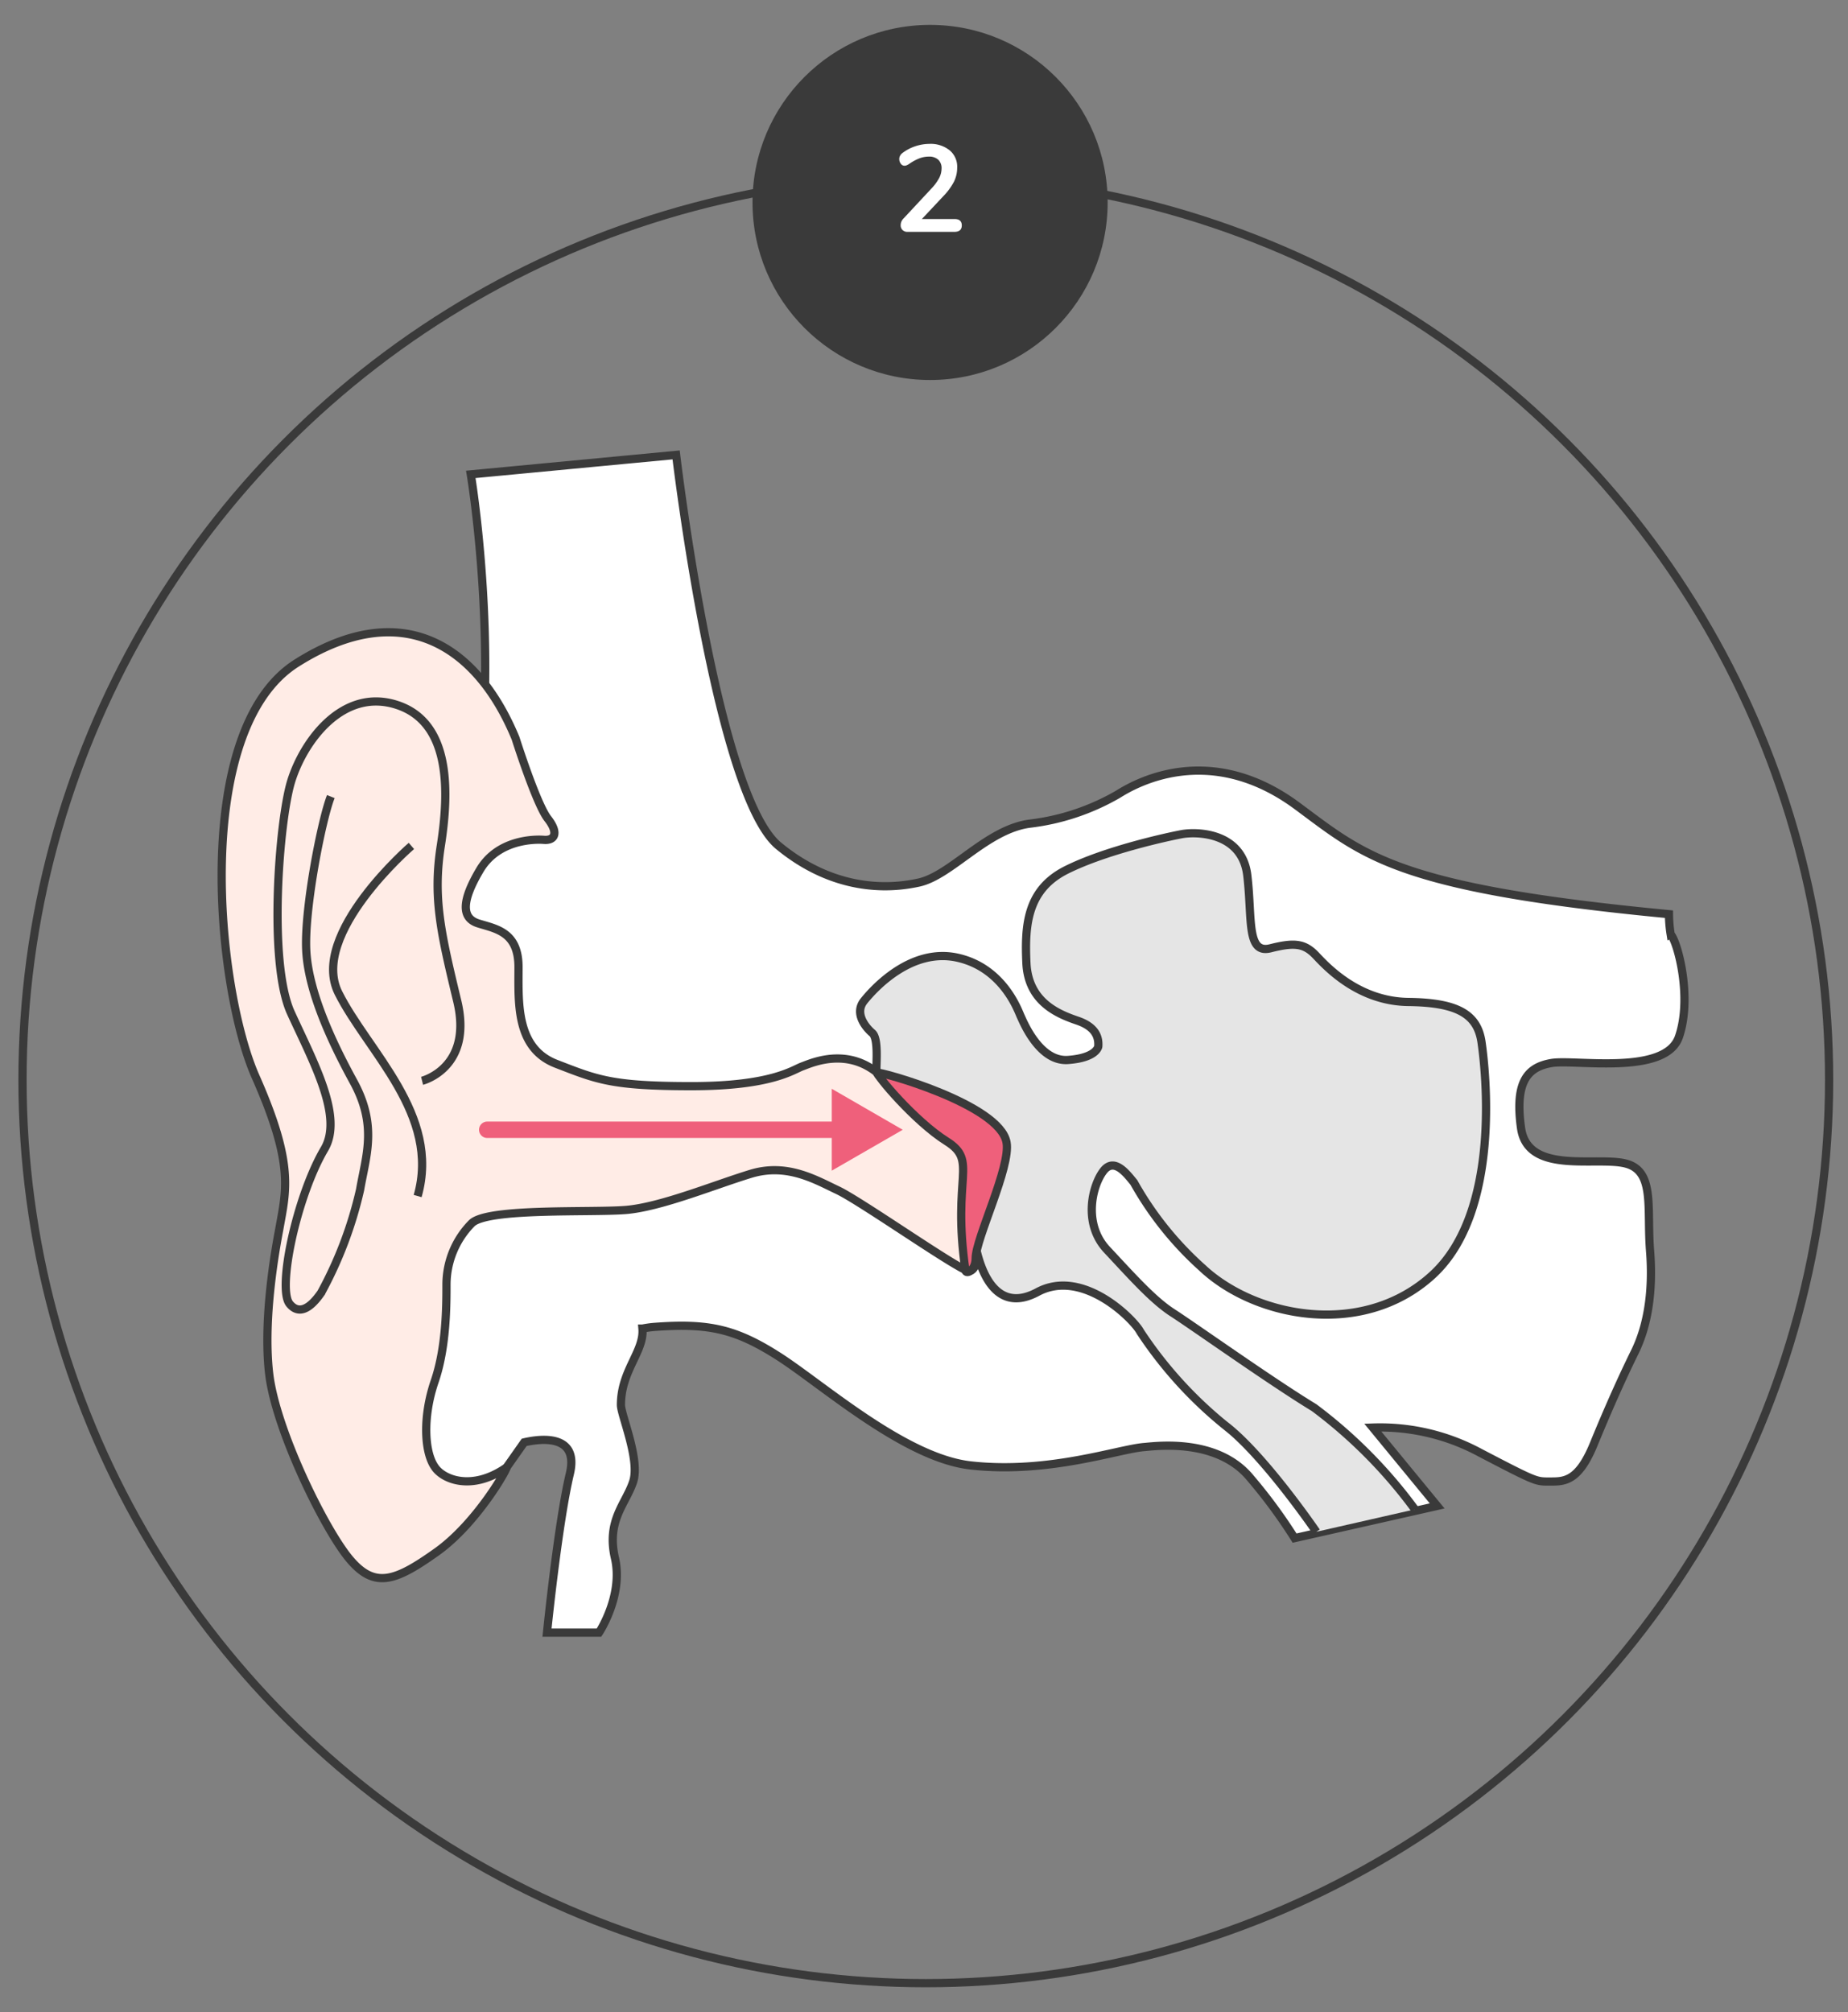
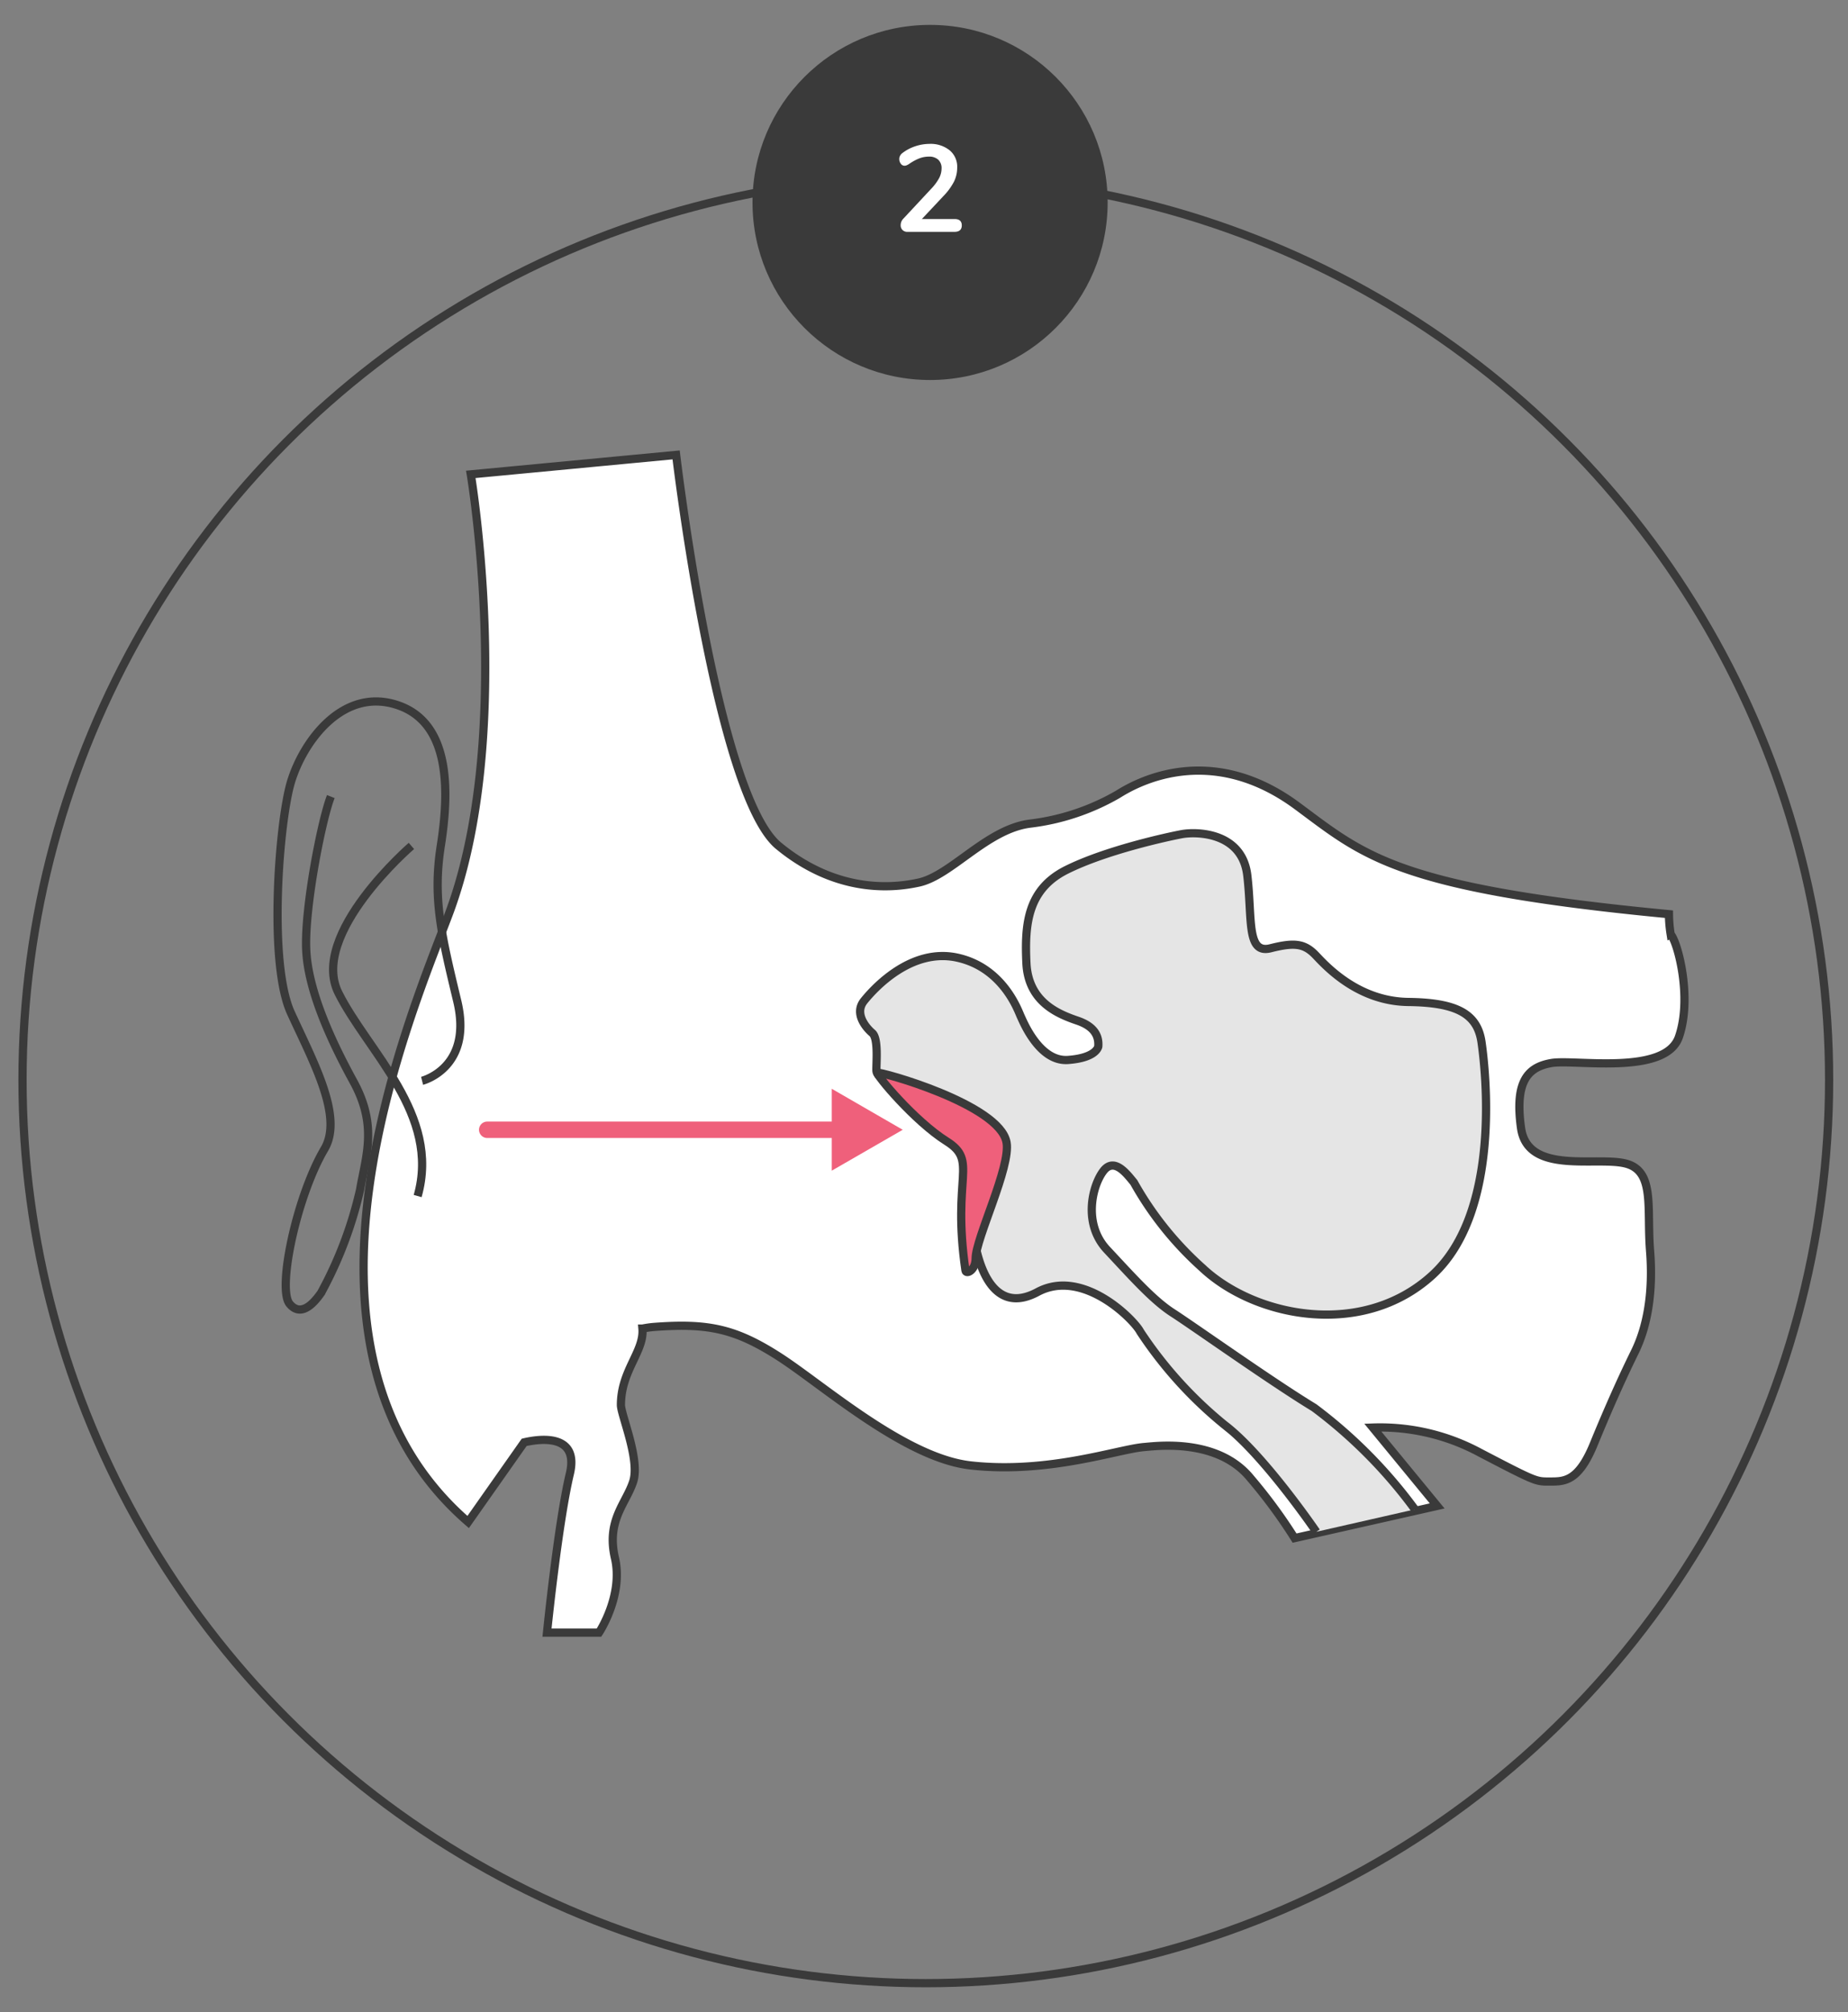
<svg xmlns="http://www.w3.org/2000/svg" id="Calque_1" data-name="Calque 1" viewBox="0 0 225 245">
  <rect x="0" y="0" width="225" height="245" fill="#808080" stroke="none" />
  <defs>
    <style>.cls-1,.cls-8,.cls-9{fill:none;}.cls-1,.cls-4,.cls-5,.cls-6,.cls-7,.cls-8{stroke:#3a3a3a;}.cls-1,.cls-9{stroke-linecap:round;}.cls-1,.cls-4,.cls-5,.cls-6,.cls-7,.cls-8,.cls-9{stroke-miterlimit:10;}.cls-2{fill:#3a3a3a;}.cls-3,.cls-4{fill:#fff;}.cls-5{fill:#ffece6;}.cls-6{fill:#e5e5e5;}.cls-10,.cls-7{fill:#ef607b;}.cls-9{stroke:#ef607b;stroke-width:2px;}</style>
  </defs>
  <title>N300-steps</title>
  <circle class="cls-1" cx="112.72" cy="131.49" r="109.98" />
  <circle class="cls-2" cx="113.24" cy="24.65" r="21.62" />
  <path class="cls-3" d="M117.1,27.44c0,.53-.3.79-.9.79h-5.7a.81.81,0,0,1-.62-.23.79.79,0,0,1-.22-.58,1.14,1.14,0,0,1,.34-.81l3.42-3.67a6,6,0,0,0,.93-1.27,2.58,2.58,0,0,0,.29-1.15,1.4,1.4,0,0,0-.41-1.08,1.62,1.62,0,0,0-1.15-.37,3.23,3.23,0,0,0-1.19.23,6.16,6.16,0,0,0-1.17.64,1.52,1.52,0,0,1-.3.17.66.66,0,0,1-.3.07.55.55,0,0,1-.44-.24.93.93,0,0,1-.19-.57.8.8,0,0,1,.09-.39.94.94,0,0,1,.26-.32,5.28,5.28,0,0,1,1.54-.83,5.5,5.5,0,0,1,1.77-.31,3.69,3.69,0,0,1,2.47.78,2.59,2.59,0,0,1,.92,2.1,3.87,3.87,0,0,1-.39,1.72,7.5,7.5,0,0,1-1.32,1.79l-2.59,2.76h4C116.8,26.67,117.1,26.93,117.1,27.44Z" />
  <path class="cls-4" d="M167.14,173.82a25.62,25.62,0,0,1,13.06,3.06c7,3.65,6.81,3.51,8.54,3.51s3.44,0,5.3-4.54,3.51-8.2,5-11.23,2.27-7.16,1.86-12.33.62-9.64-2.9-10.6-12,1.44-12.81-4.34.9-7.44,3.72-7.92,13.85,1.58,15.5-3.17-.12-11.5-1-12.5a16.41,16.41,0,0,1-.21-2.45c-33.34-3.17-37.12-7.16-45.32-13.22-10.87-8-20-2.48-21.76-1.38a28,28,0,0,1-10.75,3.58c-5.23.69-9.57,6.31-13.5,7.17-2.27.49-9.5,1.77-17.08-4.48S82.32,55.39,82.32,55.39l-25,2.37s5.38,32.13-2.68,53.55C50.26,123,32.39,164,57,185.32l6.82-9.7c1.76-.41,6.75-1.17,5.56,3.83-1.44,6.06-2.78,19.34-2.78,19.34h6.33s3-4.51,1.94-9.09,1.35-6.63,2.22-9.3-1.49-8.13-1.49-9.33c0-4.21,2.86-6.52,2.62-9.3a12.1,12.1,0,0,1,1.52-.21c6.46-.47,9.76.2,15.08,3.61s15.35,12.37,23.37,13.26c9.5,1.06,18-2,21.14-2.24,1.52-.13,8.92-1.1,12.92,3.79a63.07,63.07,0,0,1,5.37,7.3l17.36-3.92Z" />
-   <path class="cls-5" d="M34,149.68c.84-4.75,1.86-7.86-2.89-18.6s-7.85-42.21,5-50.34,22-2.14,26.66,9.15c0,0,2.53,8,3.92,9.78s.83,2.69-.46,2.59-5.63,0-7.8,3.66-2.33,5.84-.21,6.51,4.91,1,4.91,5.32-.36,9.87,4.59,11.78,6.69,2.72,16.47,2.72,12.36-2,13.5-2.41,6.61-3,10.84,2.58,8.92,5.4,9.75,10,1.69,13.28-.66,12.24-12.94-8.47-15.63-9.74-6.16-3.34-10.57-2S80.4,147,76.13,147.33s-16.67-.27-18.67,1.59a10.65,10.65,0,0,0-3.1,7.44c0,2.55,0,7.64-1.44,11.84s-1.29,8.53,0,10.4c1,1.55,4.53,3,8.73.09.35-.24-3.46,6.7-8.49,10.28s-7.54,4.51-10.6.86-9-15.77-9.79-22.59S33.61,151.75,34,149.68Z" />
  <path class="cls-6" d="M160.27,186.51s-6.41-9.4-11.16-13a50.17,50.17,0,0,1-10.28-11.36c-.67-1.35-6.93-7.83-12.51-4.83s-7.63-3.56-8-9c-.34-4.59-.48-6.93-1.92-8.74s-7.12-5.64-7.9-7.11c-.43-.81-1.74-1.34-1.79-2.09s.29-3.92-.51-4.6-2.22-2.4-1-3.92,5.75-6.51,11.39-5.25,7.42,6.6,7.69,7.15,2.24,5.55,5.75,5.3,3.69-1.65,3.69-1.65c.07-1-.21-2.34-2.52-3.13s-6-2.24-6.23-7,.14-9,4.89-11.37,12.19-4,14-4.34,7.37-.27,8,5-.14,9.64,2.83,8.89,4.16-.58,5.56.91,5.25,5.56,11.24,5.63,8.4,1.51,8.89,4.89,2.47,20.66-6,28.38-21.55,5.16-28-.9a40.42,40.42,0,0,1-8.33-10.4c-.83-1-2.38-3.13-3.71-1.39s-2.55,6.4.45,9.6,5.57,6.12,8,7.68,12,8.37,17.2,11.53a58.9,58.9,0,0,1,12.28,12.39" />
  <path class="cls-7" d="M117.55,154.7c.08.5,1.24,0,1.24-1.49,0-2.4,4.3-11.13,3.76-14.11-.82-4.65-15.51-8.69-15.72-8.48s4.52,5.89,8.42,8.34S115.87,143.19,117.55,154.7Z" />
  <path class="cls-8" d="M50.09,103s-12.47,10.74-8.88,17.91,12.46,14.8,9.64,24.72" />
  <path class="cls-8" d="M51.39,131.6s6.24-1.55,4.28-9.71-3-12.51-2-18.91S55,88,48.33,85.83s-11.46,4.55-12.91,9.4-2.79,22,0,28.1,6.4,12.65,4.08,16.58c-3.36,5.7-5.78,17-4.23,18.86s3.3-.62,3.82-1.35a48.68,48.68,0,0,0,4.75-12.55c.73-4.21,2.13-7.81-.8-13.17-2.6-4.75-5.55-11-5.76-16.12s1.91-15.86,3-18.59" />
  <line class="cls-9" x1="59.32" y1="137.56" x2="102.73" y2="137.56" />
  <polygon class="cls-10" points="101.27 142.54 109.91 137.56 101.27 132.57 101.27 142.54" />
</svg>